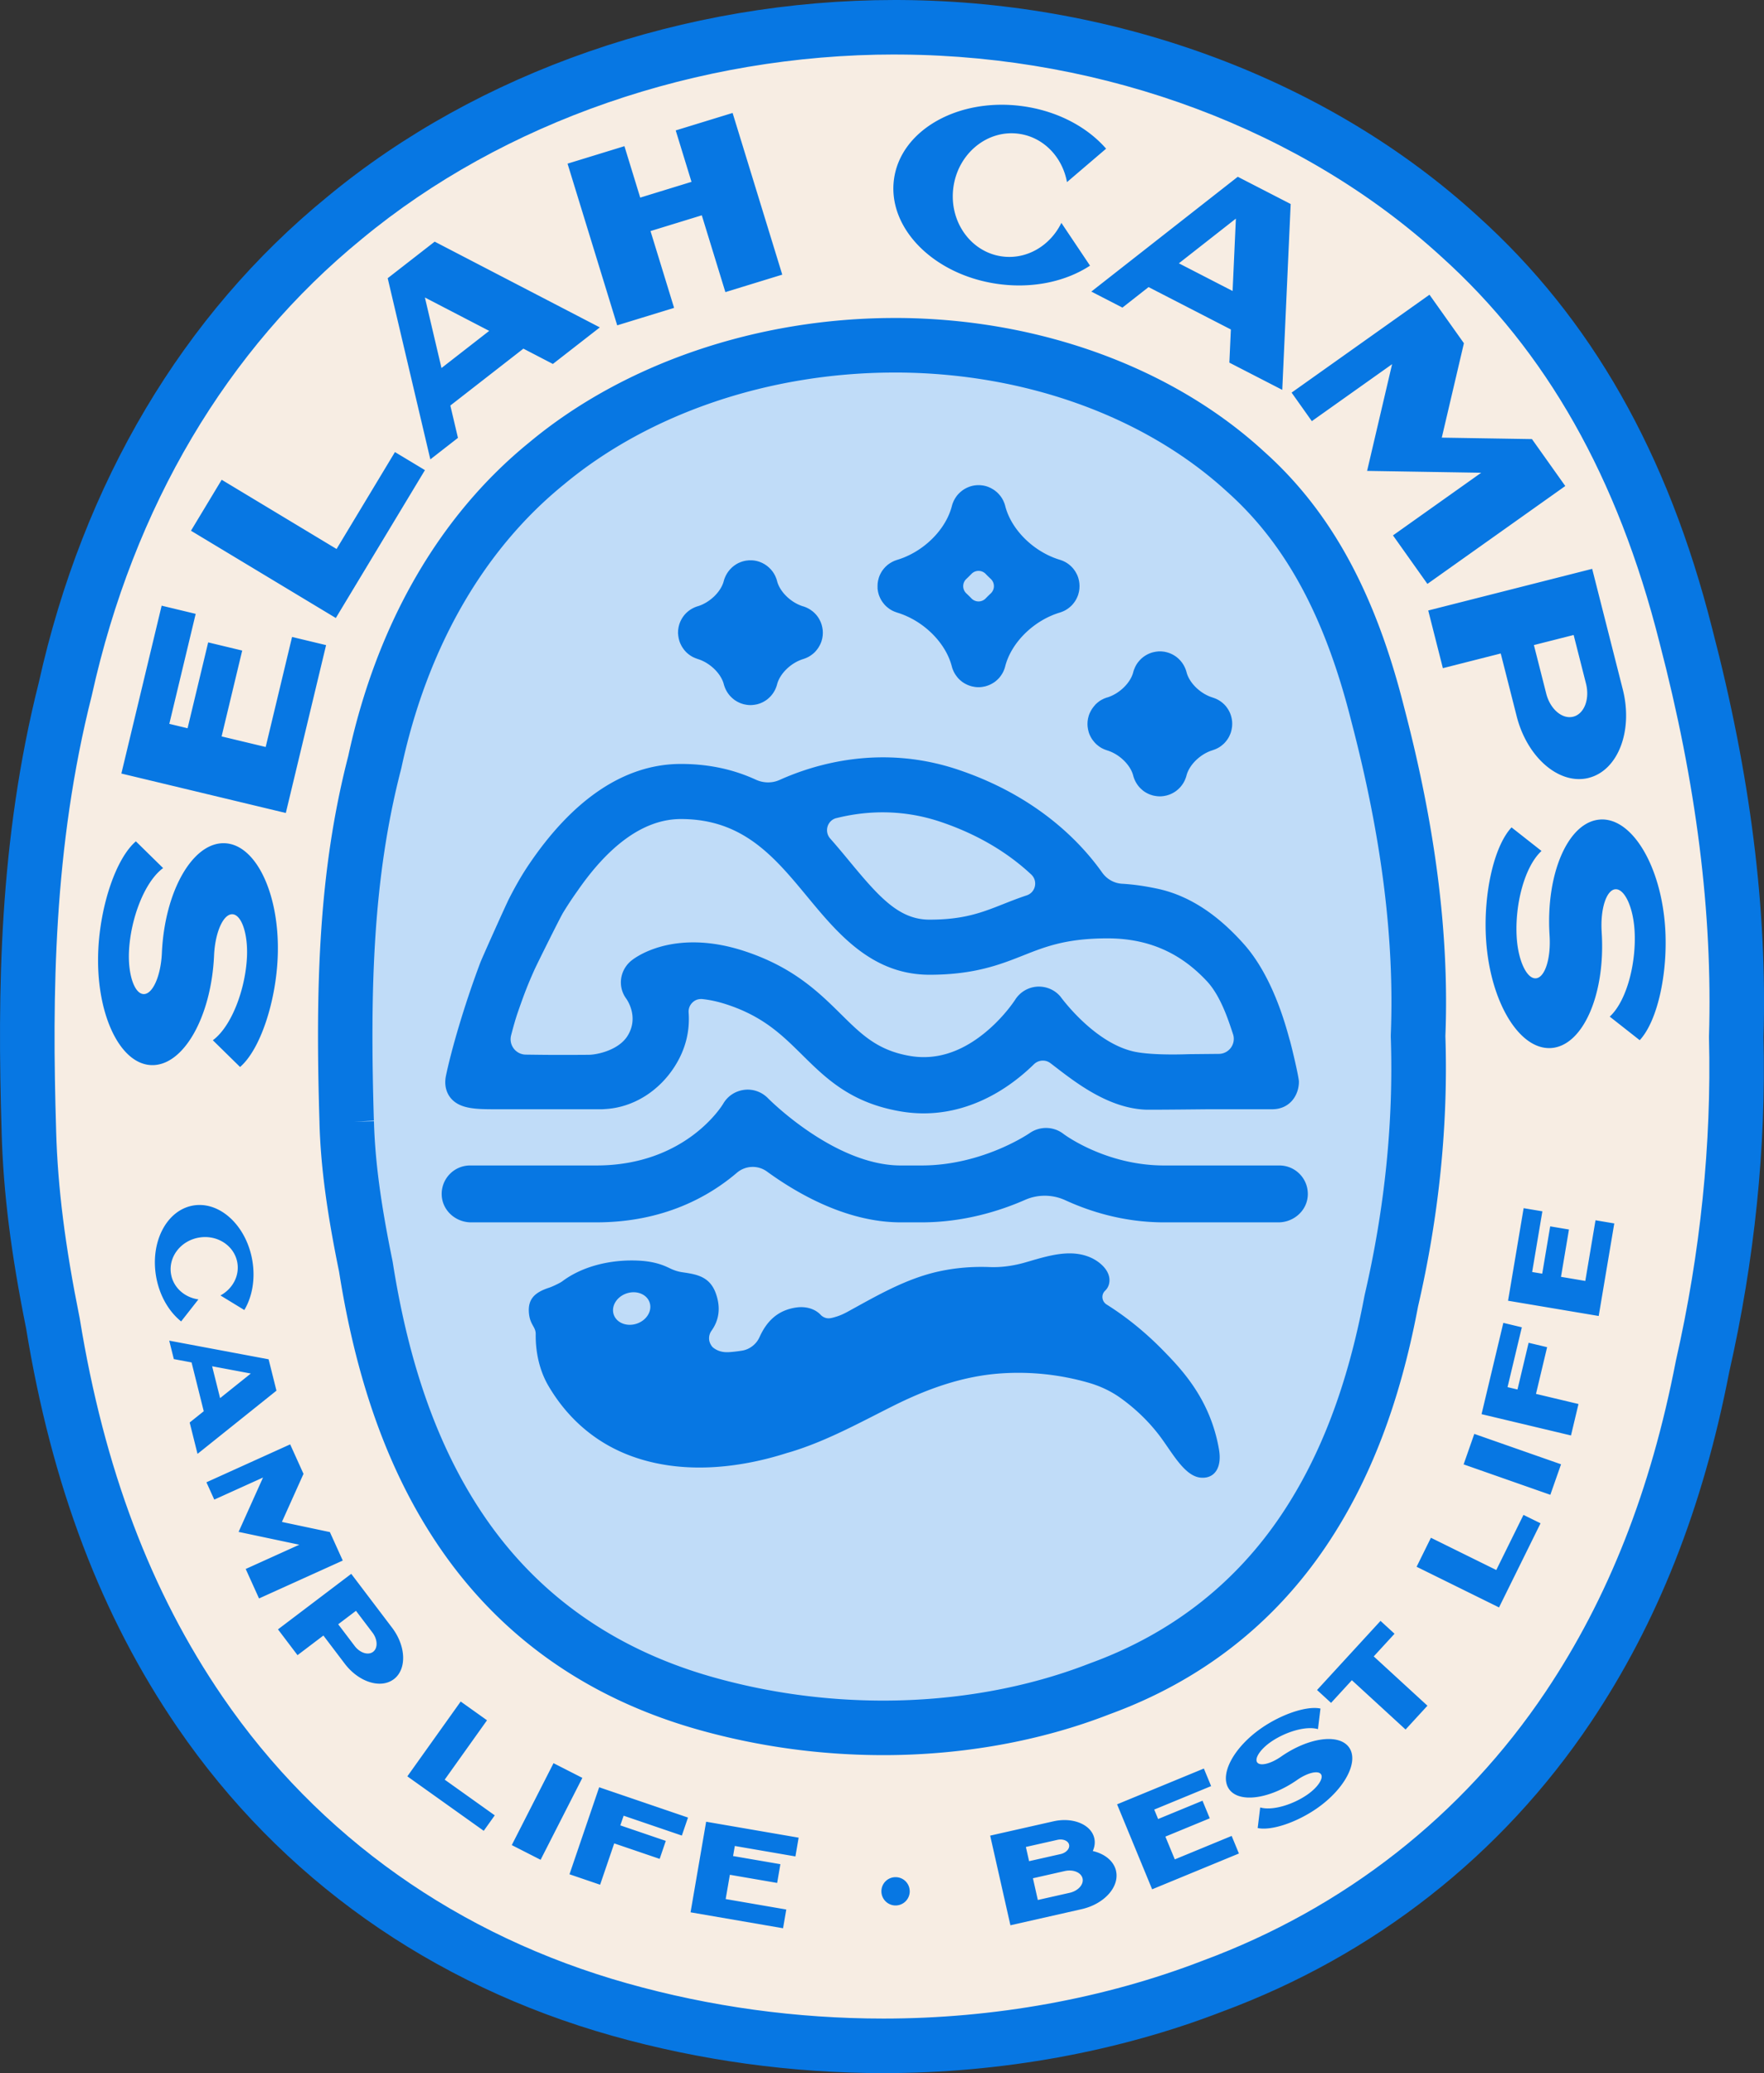
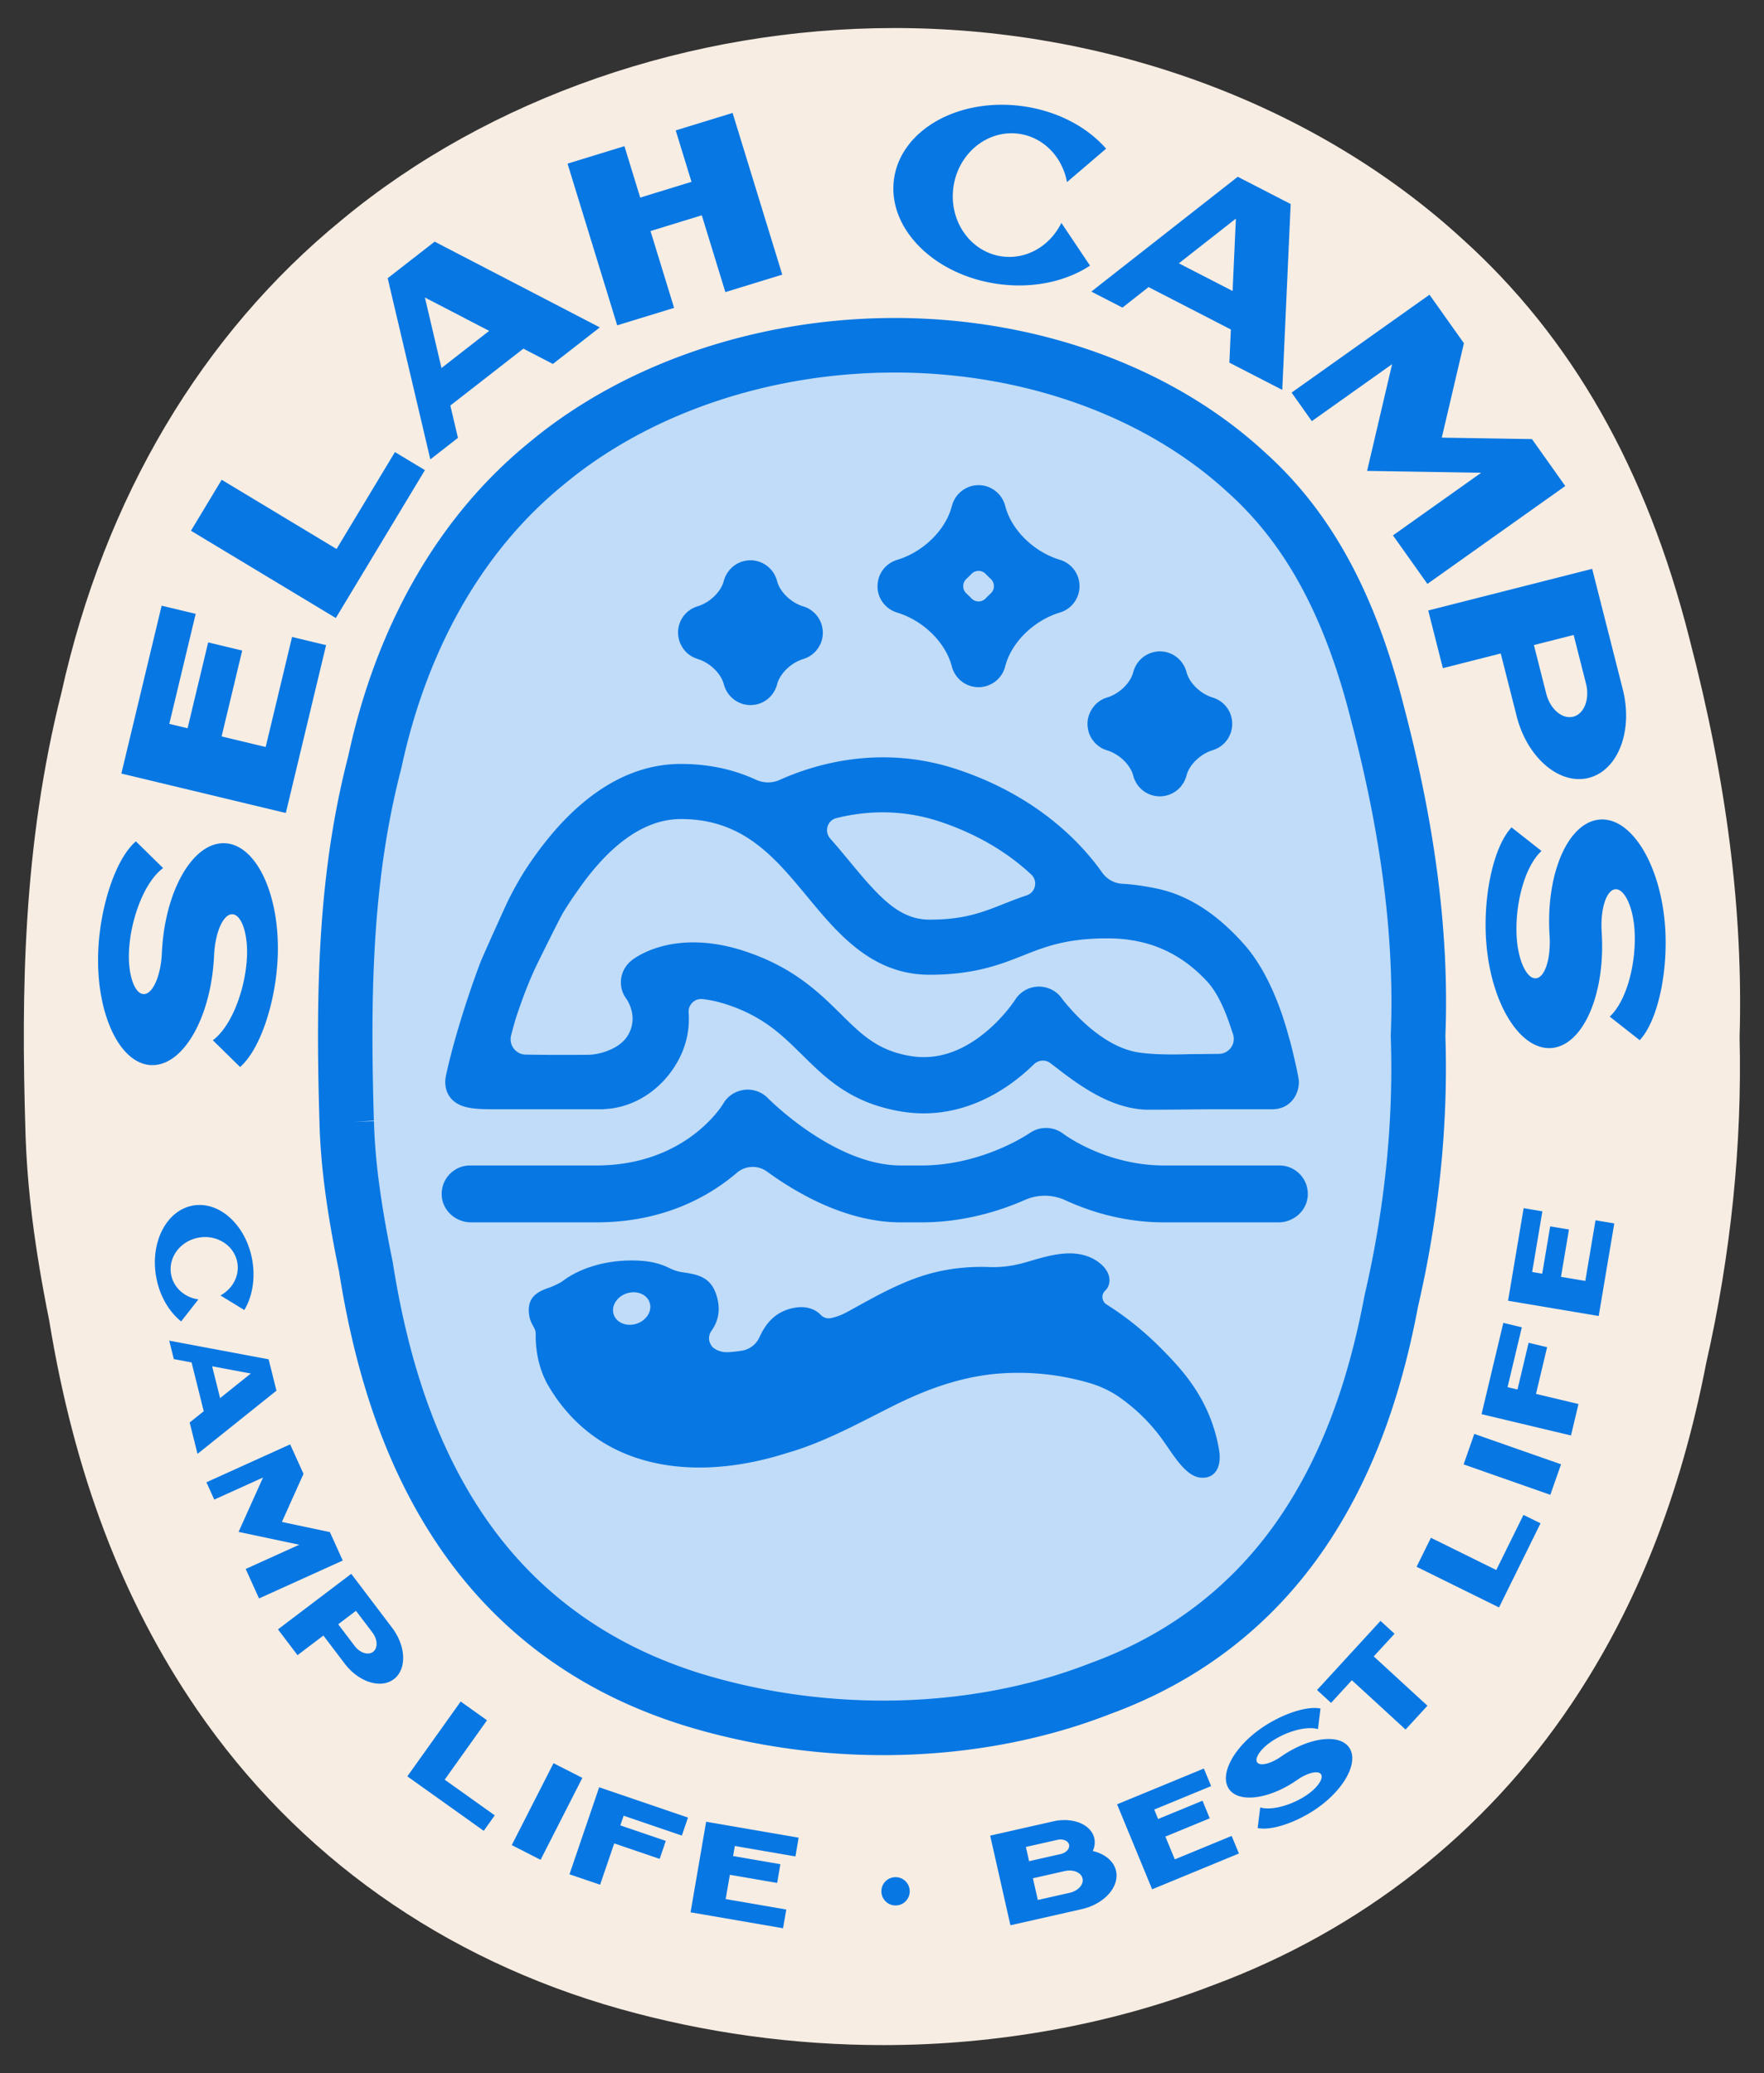
<svg xmlns="http://www.w3.org/2000/svg" id="Layer_1" data-name="Layer 1" viewBox="0 0 597.82 702.59">
  <rect x="0" y="0" width="597.82" height="702.59" fill="#333333" stroke="none" />
  <defs>
    <style>.cls-3{fill:#0777e3}</style>
  </defs>
  <path d="M572.64 216.76c-14.62-57.87-39.93-102.38-77.32-136.02-48.88-44.69-118.03-70.65-189.69-71.23l-2.56-.01c-69.15 0-137.37 23.68-187.13 64.94-47.56 38.86-80.45 94.25-95.09 160.19C7.72 286.7 7.21 336.58 8.6 382.66v.25c.57 19.74 3.06 39.66 8.07 64.58 8.46 51.88 24.8 94.96 49.95 131.69 34 49.66 83.59 84.8 143.41 101.64 28.98 8.15 59.03 12.28 89.33 12.28h.01c38.71 0 77.34-7.02 111.59-20.25 50.17-18.56 92.25-51.58 121.66-95.47 21.99-32.8 36.92-70.57 45.62-115.45 8.38-36.91 12.18-74.06 11.31-110.42 1.25-42.3-4.29-86.41-16.92-134.75Z" style="fill:#f7ede3" />
  <path d="M465.82 246.17c-9.25-36.8-23.5-62.84-44.78-81.85-29.11-26.78-71.55-42.35-116.48-42.71h-1.6c-43.91 0-86.52 14.52-116.8 39.77-28.74 23.35-48.74 57.98-57.85 100.17l-.05.19c-9.43 36.62-10.49 73.24-9.17 116.91v.21c.38 13.56 2.29 28.16 6.24 47.44v.08c5.7 36.08 16.25 65 32.27 88.41 19.61 28.64 47.42 48.18 82.67 58.11 19.13 5.38 39.01 8.11 59.08 8.11h.01c25.38 0 50.36-4.52 72.26-13.07 29.16-10.64 52.52-28.83 69.43-54.06 13.84-20.65 23.38-45.58 29.13-76.07l.04-.2c6.73-29.07 9.67-58.12 8.75-86.45 1.26-32.07-3.05-66.43-13.16-104.97Z" style="fill:#c0dcf8" />
  <path d="M229.83 214.93c0 .12 0 .25.02.37.02.21.05.42.09.62.02.09.03.19.04.28.05.24.11.48.18.72.02.05.02.11.04.16v.02c.13.44.31.87.51 1.29l.12.24c.19.38.41.75.66 1.1.06.08.12.16.17.24.25.34.52.66.82.97.01.01.02.03.03.04.31.31.65.6 1 .86.07.05.13.1.2.15.35.25.72.48 1.11.68.06.03.12.06.18.08.34.17.68.31 1.04.44.09.03.19.07.28.1.05.01.09.03.13.05 4.12 1.24 7.92 4.92 8.85 8.56.12.47.29.93.48 1.38l.09.21c.18.4.4.78.63 1.15l.18.27c.24.35.51.69.8 1.01.05.06.11.11.17.17.31.32.63.61.98.89.02.01.03.03.04.04.36.28.75.52 1.15.75.07.04.13.07.2.11.39.2.8.39 1.23.54.07.03.15.04.22.07.19.06.38.13.58.18.15.04.31.06.46.09.15.03.3.06.46.09.44.07.89.11 1.32.11h.08c.44 0 .88-.05 1.33-.11.15-.02.3-.05.45-.08.16-.03.32-.05.47-.09.2-.05.4-.12.59-.18l.2-.06c.43-.15.85-.34 1.24-.54.06-.03.12-.07.18-.1.41-.23.8-.48 1.17-.76l.02-.02c.36-.28.69-.59 1.01-.91.05-.05.1-.1.15-.16.29-.32.56-.66.81-1.02.06-.09.12-.17.17-.26.24-.37.45-.76.64-1.16.03-.07.05-.13.08-.2.19-.45.36-.91.48-1.39.93-3.64 4.73-7.32 8.85-8.56.05-.01.09-.03.14-.05.09-.03.18-.07.28-.1.36-.13.72-.27 1.05-.44.06-.03.11-.05.17-.08.39-.2.76-.44 1.11-.69.06-.05.13-.09.19-.14.36-.27.7-.55 1.01-.87l.03-.03c.3-.31.57-.64.82-.98.06-.08.12-.15.17-.23.24-.35.46-.72.66-1.1l.12-.24c.2-.42.37-.84.51-1.29v-.02c.02-.05.02-.11.04-.16.07-.24.13-.48.18-.72.02-.09.03-.19.04-.28.03-.21.07-.41.09-.62.01-.12.01-.25.02-.37.01-.18.02-.36.02-.54 0-.15-.01-.3-.02-.45 0-.15-.01-.3-.03-.45-.02-.18-.05-.36-.08-.53-.02-.12-.03-.25-.06-.37-.04-.21-.1-.42-.15-.63-.02-.08-.03-.16-.06-.24 0-.01 0-.02-.01-.03-.06-.2-.14-.4-.21-.6-.04-.1-.07-.2-.11-.29-.02-.06-.06-.11-.08-.17-.34-.77-.78-1.49-1.29-2.12-.14-.17-.3-.34-.45-.5-.06-.06-.11-.12-.17-.18-.12-.12-.24-.22-.36-.33-.11-.1-.21-.2-.32-.29-.08-.07-.17-.13-.26-.19-.16-.12-.31-.24-.48-.35a.673.673 0 0 1-.11-.07c-.3-.19-.61-.37-.93-.53-.18-.09-.36-.18-.55-.26-.06-.03-.13-.04-.19-.07-.23-.09-.46-.18-.7-.25h-.03c-4.12-1.24-7.92-4.91-8.85-8.56-.08-.31-.17-.61-.28-.9-.05-.14-.11-.28-.17-.41-.06-.14-.11-.28-.17-.41-.09-.19-.2-.38-.3-.57-.04-.07-.08-.15-.12-.22-.11-.19-.24-.37-.36-.55-.05-.07-.09-.14-.14-.2-.12-.16-.25-.31-.38-.47-.07-.08-.13-.16-.2-.24-.11-.13-.24-.24-.36-.36-.1-.1-.19-.2-.29-.29-.1-.09-.21-.18-.32-.27-.13-.11-.26-.22-.39-.32-.09-.07-.19-.13-.29-.2-.15-.1-.3-.21-.46-.31l-.33-.18c-.15-.08-.3-.17-.46-.25a6.92 6.92 0 0 0-.57-.24c-.09-.03-.17-.07-.25-.11-.87-.32-1.8-.51-2.75-.55h-.91c-.16 0-.32.03-.48.05-.14.01-.29.02-.43.04-.3.05-.6.1-.89.18h-.02c-.3.08-.59.17-.87.27-.23.08-.44.18-.66.27-.06.03-.11.05-.17.07-.23.11-.45.23-.67.36-.04.02-.08.04-.12.07-.21.12-.4.26-.6.4-.05.04-.11.07-.16.11-.17.12-.32.26-.48.39-.08.07-.16.13-.23.19-.12.11-.24.23-.35.35l-.3.3c-.08.09-.16.19-.24.29-.12.14-.23.28-.34.42-.06.07-.1.15-.16.23-.12.17-.24.35-.35.53-.04.07-.08.15-.12.22-.11.19-.21.38-.31.57-.06.12-.1.24-.15.35-.07.16-.14.31-.2.47-.11.29-.2.59-.28.89-.93 3.64-4.73 7.32-8.85 8.56h-.03c-.23.07-.45.15-.67.24-.07.03-.15.05-.22.08-.13.05-.26.12-.38.18-.65.3-1.25.67-1.79 1.1-.05.04-.09.07-.14.1-.14.12-.28.25-.42.37-.09.08-.18.16-.26.24-.09.09-.17.19-.26.28-.12.13-.24.26-.36.4-.04.05-.07.1-.11.15-.44.56-.83 1.19-1.14 1.86-.05.1-.1.2-.14.3-.04.09-.06.18-.1.27-.08.2-.16.41-.22.62 0 .01 0 .02-.01.03l-.06.24c-.06.21-.11.42-.15.63l-.06.37c-.03.18-.06.35-.08.53-.02.15-.02.3-.03.45 0 .15-.02.3-.02.45 0 .18.01.36.02.54Zm141.18 24.15c-.12.13-.25.26-.36.4-.05.06-.09.12-.13.18-.38.48-.71 1.01-.99 1.57-.09.19-.19.37-.27.57-.02.05-.04.11-.06.16-.1.24-.19.48-.26.73v.02c-.02.05-.02.11-.04.16-.07.24-.13.48-.18.72-.02.09-.03.19-.04.28-.03.21-.07.41-.09.62-.01.12-.01.25-.02.37-.01.18-.02.36-.02.54 0 .15.01.3.02.45 0 .15.01.3.03.45.02.18.05.36.08.53.02.12.03.25.06.37.04.21.1.42.15.63.02.08.03.16.06.24v.02c.13.44.3.86.5 1.27.04.09.08.18.13.26.19.37.41.74.65 1.08.06.09.12.17.19.25.25.33.51.65.8.94.02.02.03.04.05.06.31.31.64.59.99.86.07.05.13.1.2.15.35.25.71.48 1.1.68.06.03.12.06.19.09.33.16.67.31 1.03.43.1.03.19.07.29.1.04.01.09.03.13.05 4.12 1.24 7.92 4.91 8.85 8.56.12.48.29.94.48 1.39.03.07.05.14.09.2.18.4.4.78.63 1.15l.18.27c.25.36.51.7.8 1.01.05.06.11.11.16.16.31.32.64.62.99.9.01 0 .02.02.03.03.36.28.76.53 1.16.75.06.04.13.07.19.1.4.21.81.39 1.24.54.07.02.14.04.2.06.2.06.39.13.59.18.16.04.31.06.47.09.15.03.3.06.45.08.44.07.89.11 1.33.11h.08c.44 0 .88-.04 1.32-.11.15-.02.31-.06.46-.09.15-.03.31-.05.46-.09.2-.05.39-.12.58-.18.07-.02.15-.04.22-.07.43-.15.84-.33 1.23-.54.07-.04.13-.07.2-.11.4-.22.79-.47 1.15-.75.02-.01.03-.03.04-.04.35-.27.67-.57.98-.89l.17-.17c.29-.32.56-.66.8-1.01l.18-.27c.24-.37.45-.75.63-1.15.03-.07.06-.14.09-.22.19-.45.36-.91.48-1.38.93-3.64 4.73-7.32 8.85-8.56.05-.01.09-.03.13-.05.1-.03.19-.07.29-.1.36-.13.71-.27 1.04-.44.06-.03.12-.05.18-.08.39-.2.76-.43 1.11-.68.07-.05.13-.1.19-.15.35-.27.69-.55 1-.86l.04-.04c.29-.3.56-.62.81-.96l.18-.24c.24-.35.46-.71.65-1.09.04-.09.08-.17.12-.26.19-.41.37-.83.5-1.27v-.02l.06-.24c.06-.21.11-.42.15-.63l.06-.37c.03-.18.06-.35.08-.53.02-.15.02-.3.03-.45 0-.15.02-.3.02-.45 0-.18-.01-.36-.02-.54 0-.12 0-.25-.02-.37-.02-.21-.05-.42-.09-.62-.02-.09-.03-.19-.04-.28-.05-.24-.11-.48-.18-.72-.02-.05-.02-.11-.04-.16v-.02c-.07-.24-.16-.48-.25-.72l-.06-.18c-.07-.17-.16-.34-.24-.51a9.44 9.44 0 0 0-1-1.61l-.15-.21c-.1-.12-.21-.24-.32-.36-.1-.11-.19-.22-.3-.32-.07-.07-.14-.13-.21-.19-.15-.14-.31-.29-.47-.42 0 0-.02-.01-.03-.02-.79-.64-1.7-1.16-2.71-1.52-.15-.05-.29-.11-.44-.16-.02 0-.03-.01-.05-.02-4.12-1.24-7.92-4.92-8.85-8.56-.08-.3-.17-.6-.28-.9-.05-.14-.11-.27-.17-.41-.06-.14-.11-.28-.18-.42-.09-.19-.19-.37-.29-.55-.04-.08-.08-.16-.13-.24-.11-.18-.22-.35-.34-.52-.05-.08-.1-.16-.16-.24-.11-.15-.23-.28-.34-.42-.08-.1-.16-.19-.24-.29-.1-.11-.2-.21-.3-.31l-.35-.35c-.08-.07-.16-.13-.23-.2-.16-.13-.31-.26-.48-.39-.05-.04-.11-.07-.17-.11-.19-.14-.39-.27-.59-.39a8.632 8.632 0 0 0-.79-.43c-.05-.02-.1-.04-.16-.07-.22-.1-.44-.2-.67-.28-.28-.1-.57-.19-.87-.27l-.13-.03c-.26-.06-.52-.12-.78-.16-.1-.02-.2-.02-.3-.03-.21-.02-.41-.05-.62-.06h-.92c-.16 0-.33.03-.49.05-.14.01-.29.02-.43.05-.16.02-.32.06-.48.09-.14.03-.29.05-.43.09a9.37 9.37 0 0 0-3.78 1.97l-.18.15c-.14.12-.27.26-.39.39-.09.09-.18.17-.26.27-.09.1-.18.21-.27.32-.11.13-.22.26-.32.39-.06.08-.12.17-.18.26-.11.16-.23.33-.33.5-.05.08-.09.16-.13.25-.1.18-.2.36-.29.55-.06.13-.11.27-.17.41l-.18.42c-.11.29-.2.59-.28.9-.93 3.64-4.73 7.32-8.85 8.56h-.03c-.24.07-.48.16-.71.25-.06.02-.12.04-.17.06-.19.08-.37.17-.56.27-.35.17-.69.36-1 .57 0 0-.02.01-.03.02-.19.12-.36.26-.53.4-.06.05-.13.09-.2.15-.14.11-.26.23-.39.35-.1.09-.2.17-.29.27-.09.09-.17.19-.25.28Zm-73.61-39.93c0 .14.01.28.02.41.02.2.05.39.08.58.02.11.03.22.05.32.05.23.1.46.17.68.02.07.03.13.05.2v.02c.13.44.31.87.5 1.28.04.08.08.17.12.25.19.38.41.74.65 1.09l.18.24c.25.34.52.67.82.98l.03.03c.31.31.65.6 1.01.87.06.05.12.09.18.14.35.25.72.49 1.12.69.05.03.11.05.16.08.34.17.7.32 1.07.45.09.03.17.07.26.09.05.01.09.03.14.05 8.88 2.67 16.5 10.18 18.56 18.26.12.48.29.95.49 1.4.03.06.05.13.08.19.18.4.4.79.64 1.16.06.09.11.17.17.25.25.36.52.7.81 1.03l.15.15c.31.33.65.63 1.01.91 0 0 .02.01.02.02.37.28.76.53 1.17.75.06.03.13.07.19.1.39.21.81.39 1.24.54.07.03.14.04.21.07.19.06.39.13.59.18.15.04.31.06.46.09.15.03.3.06.46.09.44.07.88.11 1.32.11h.08c.44 0 .88-.04 1.32-.11.15-.02.3-.06.46-.09.15-.03.31-.05.46-.09.2-.05.39-.12.59-.18.07-.02.14-.04.21-.07.43-.15.84-.33 1.24-.54.06-.03.13-.07.19-.1.41-.23.8-.47 1.17-.75l.02-.02c.36-.28.69-.59 1.01-.91l.15-.15c.3-.32.57-.67.81-1.03.06-.08.11-.17.17-.25.24-.37.46-.76.64-1.16.03-.06.05-.13.08-.2.2-.45.36-.92.48-1.4 2.06-8.09 9.68-15.6 18.56-18.26.05-.01.09-.03.14-.05.09-.03.18-.06.26-.09.37-.13.73-.28 1.07-.45.05-.03.11-.05.16-.08.39-.2.76-.44 1.12-.69.06-.04.12-.09.18-.14.36-.27.7-.56 1.01-.87l.03-.03c.3-.31.57-.63.82-.98l.18-.24c.24-.35.46-.71.65-1.09.04-.08.08-.17.12-.25.2-.41.37-.84.5-1.28v-.02c.02-.07.03-.13.05-.2.06-.22.12-.45.17-.68.02-.11.03-.21.05-.32.03-.19.06-.39.08-.58.01-.14.02-.27.02-.41 0-.16.02-.33.02-.49s-.01-.33-.02-.49c0-.14-.01-.28-.02-.41-.02-.19-.05-.39-.08-.58-.02-.11-.03-.22-.05-.33-.05-.23-.1-.45-.17-.67-.02-.07-.03-.14-.05-.2v-.03c-.07-.23-.16-.46-.24-.68-.03-.07-.05-.14-.07-.2-.07-.15-.14-.3-.22-.45-.3-.62-.65-1.19-1.06-1.71-.04-.05-.07-.1-.11-.15-.12-.15-.25-.28-.38-.42-.08-.09-.15-.18-.24-.26-.1-.1-.2-.18-.3-.28-.12-.11-.25-.23-.38-.34-.06-.05-.13-.1-.19-.15-.52-.4-1.08-.75-1.69-1.04-.14-.07-.28-.14-.43-.2l-.24-.09c-.21-.08-.43-.16-.65-.23-.01 0-.02 0-.03-.01-8.88-2.67-16.51-10.17-18.56-18.26-.08-.31-.17-.61-.28-.91-.04-.12-.1-.23-.15-.35-.07-.16-.13-.32-.2-.48-.08-.17-.18-.34-.27-.51-.05-.09-.1-.19-.15-.28-.1-.17-.21-.32-.32-.48-.06-.09-.12-.18-.19-.27-.1-.14-.21-.26-.32-.39-.09-.11-.17-.21-.26-.31s-.19-.19-.28-.29c-.12-.12-.24-.25-.37-.36a2.11 2.11 0 0 0-.23-.19c-.16-.13-.32-.27-.48-.39-.06-.04-.12-.08-.17-.12-.19-.13-.38-.26-.58-.38-.06-.03-.12-.06-.18-.1-.2-.11-.4-.23-.61-.33-.11-.05-.22-.09-.32-.14-.17-.07-.33-.15-.5-.21-.58-.21-1.19-.37-1.81-.46-.06 0-.11 0-.17-.02-.25-.03-.49-.06-.74-.07h-.91c-.22.01-.45.04-.67.06-.08.01-.16.01-.24.03-.62.09-1.22.25-1.8.46-.18.06-.35.14-.53.22-.1.04-.2.08-.3.13-.22.1-.42.22-.63.33-.05.03-.11.06-.16.09-.2.12-.39.25-.58.39-.06.04-.11.07-.17.12-.17.12-.33.26-.48.39-.08.06-.15.12-.23.19-.13.12-.25.24-.37.36l-.29.29c-.09.1-.17.21-.26.31-.11.13-.22.26-.32.4l-.18.27c-.11.16-.22.32-.32.49l-.15.27c-.1.17-.19.34-.28.52-.07.15-.13.3-.19.45-.05.13-.11.25-.16.38-.11.3-.2.6-.28.91-2.06 8.09-9.68 15.6-18.56 18.26-.01 0-.02 0-.03.01-.22.07-.43.15-.65.23l-.24.09c-.12.05-.24.11-.36.17-.66.31-1.27.69-1.83 1.12-.04.03-.09.06-.13.1-.15.12-.28.25-.42.38l-.26.23c-.1.1-.18.2-.27.3-.12.13-.23.25-.34.38-.05.06-.1.13-.15.2-.14.17-.27.35-.4.53-.23.35-.43.72-.62 1.1-.08.16-.16.32-.23.48-.03.07-.05.14-.07.2-.09.23-.17.45-.24.68v.03c-.02.07-.03.14-.05.2-.06.22-.12.44-.17.67-.02.11-.03.22-.05.33-.03.19-.06.38-.08.58-.01.14-.02.28-.02.41 0 .16-.02.33-.02.49s.01.33.02.49Zm36.63-4.66c.57.59 1.16 1.16 1.75 1.72a3.355 3.355 0 0 1 0 4.89c-.6.56-1.18 1.14-1.75 1.72a3.339 3.339 0 0 1-4.79 0c-.57-.59-1.16-1.16-1.75-1.72a3.355 3.355 0 0 1 0-4.89c.6-.56 1.18-1.14 1.75-1.72a3.339 3.339 0 0 1 4.79 0Zm103.05 157.98c-1.15-4.13-5.51-21.28-15.53-32.51-6.53-7.32-16.23-15.98-29.27-18.76-3.79-.81-7.78-1.44-12.01-1.69-2.71-.16-5.17-1.57-6.74-3.78-7.14-10.09-21.95-25.86-48.87-34.89-25.87-8.68-48.34-1.96-60.45 3.49-2.56 1.15-5.49 1.09-8.04-.08-7.13-3.28-15.46-5.34-25.42-5.34-19.06 0-36.7 11.95-51.84 34.58-2.22 3.32-4.38 7.11-6.45 11.2-1.11 2.19-9.09 19.97-9.69 21.57-5.63 14.95-9.91 30-11.64 38.36-.75 3.64.49 6.25 1.77 7.7 3.06 3.48 8.35 3.62 14.76 3.62h36.24c.55 0 .96-.05 1.11-.06 9.5-.5 18.42-6.03 23.86-14.79 3.45-5.56 4.97-11.59 4.51-17.93-.11-1.57.6-3.03 1.98-3.94.68-.45 1.49-.65 2.31-.64.13 0 .26 0 .4.02 2.57.27 5.29.87 8.09 1.78 12.46 4.05 18.84 10.36 25.6 17.03 8.15 8.06 16.57 16.39 33.5 19.26 2.59.44 5.21.66 7.79.66 11.43 0 22.79-4.36 32.86-12.62 1.52-1.24 3.03-2.59 4.48-4.01a4.34 4.34 0 0 1 3.05-1.25c.92 0 1.8.3 2.53.85 7.28 5.54 18.75 15.12 32.08 15.77.34.02 1.22.02 2.44.02 4.71 0 14.88-.11 19.04-.15h21.6c5.95 0 9.07-4.7 9.07-9.34 0-1.47-2.23-11.01-3.1-14.13Zm-153.63-75.2c9.42-2.36 21.75-3.29 35.28 1.25 14.11 4.74 24.03 11.56 30.76 17.86 2.32 2.17 1.5 6.05-1.52 7.06s-5.5 1.99-8 2.98c-7.13 2.82-13.29 5.26-24.94 5.26-10.26 0-16.94-7.45-27-19.61-2.11-2.56-4.32-5.22-6.67-7.88-2.1-2.37-.98-6.16 2.09-6.93Zm134.42 73.19c1.09 3.28-1.32 6.67-4.78 6.71l-10.33.1c-.4.02-2.55.1-5.36.1-4.01 0-9.56-.18-13.23-1.01-13.65-3.12-24.71-18.52-24.82-18.65-1.8-2.12-4.46-3.34-7.29-3.34-.21 0-.42 0-.63.02a9.546 9.546 0 0 0-7.38 4.41c-.16.25-3.97 6.15-10.55 11.44-6.62 5.33-13.49 8.03-20.42 8.03-1.54 0-3.09-.13-4.63-.39-11-1.86-16.42-7.23-23.3-14.02-7.66-7.57-16.34-16.15-33.1-21.6-5.89-1.91-11.63-2.88-17.07-2.88-12.52 0-19.58 5.06-20.87 6.07-4.09 3.22-4.9 8.96-1.83 13.07.44.63 4.24 6.35.41 12.53-2.98 4.8-10.15 6.4-13.16 6.43-2.99.03-6.65.04-10.65.04-2.67 0-7.04-.05-10.7-.1-3.38-.05-5.81-3.25-4.97-6.52.68-2.64 1.5-5.59 2.27-7.8 2.04-5.86 3.22-9.03 5.61-14.37.83-1.86 8.72-17.73 9.71-19.36 2.58-4.23 4.45-6.77 5.11-7.72 9.5-13.68 21.28-24.07 34.85-24.07 21.06 0 31.67 12.82 42.9 26.4 10.23 12.36 21.82 26.37 41.37 26.37 15.22 0 24.03-3.49 31.81-6.57 7.47-2.96 14.54-5.76 28.53-5.76 16.38 0 26.59 6.98 33.63 14.5 4.8 5.13 7.44 13.67 8.87 17.96Z" class="cls-3" />
  <path d="M433.25 414.27h-38.73c-13.78 0-25.35-3.76-33.44-7.48-4.34-2-9.29-2.07-13.66-.15-8.54 3.75-20.82 7.63-35.1 7.63h-7.04c-17.8 0-34.37-9.24-45.35-17.22-3.09-2.25-7.31-2.06-10.21.42-9.5 8.11-24.97 16.8-47.64 16.8h-42.42c-5.13 0-9.62-3.87-9.95-9-.36-5.61 4.08-10.28 9.62-10.28h42.75c30.11 0 42.5-20.07 43.01-20.92 1.51-2.62 4.14-4.34 7.14-4.71 3-.38 5.98.72 8.08 2.88.21.22 22.5 22.75 44.97 22.75h7.04c20.7 0 36.46-10.85 36.62-10.96 3.47-2.43 8.15-2.33 11.49.28.1.08 14.2 10.68 34.09 10.68h39.06c5.54 0 9.98 4.67 9.62 10.28-.33 5.12-4.82 9-9.95 9Zm-20.11 77.09c-2.89-16.93-12.41-27-18.96-33.69-5.76-5.89-12.17-11.18-19.15-15.56-1.64-1.03-1.92-3.31-.53-4.65.69-.67 1.22-1.5 1.42-2.66.7-4.01-3.22-7.3-6.5-8.69-6.93-2.93-14.58-.39-21.91 1.73-3.95 1.14-8.05 1.74-12.15 1.58-5.74-.22-11.49.24-17.11 1.46-11.23 2.45-21.06 8.24-31.02 13.7-1.17.64-2.38 1.2-3.65 1.6-.47.15-.94.29-1.41.41-.39.1-.75.16-1.09.19-1.12.09-2.21-.38-2.98-1.19-1.81-1.93-4.83-2.93-8.13-2.48-6.47.89-10.18 4.76-12.55 10.02-.32.7-.72 1.36-1.23 1.94l-.1.12c-1.22 1.36-2.86 2.29-4.67 2.57-1.39.22-2.82.39-4.25.49-1.36.09-2.74-.05-3.98-.62a7.04 7.04 0 0 1-1.58-.98c-.3-.25-.58-.67-.83-1.15-.76-1.44-.59-3.2.36-4.52 2.45-3.43 3.29-7.7 1.38-12.84-2.11-5.68-6.73-6.29-11.37-6.98-1.44-.21-2.84-.69-4.15-1.33-.36-.18-.74-.35-1.12-.52-1.71-.76-4.66-1.82-9.25-2.06-9.46-.5-19.2 1.82-26.1 7.02-.76.57-3.46 1.83-4.37 2.12-4.76 1.55-7.38 3.74-6.89 8.74.39 3.95 2.32 4.53 2.28 7.02-.09 6.32 1.4 12.56 4.29 17.49 5.62 9.6 14.58 18.9 28.23 23.88 17.02 6.21 36.13 4.19 52.64-1.09.52-.15 1.04-.29 1.55-.45 12.03-3.7 23.04-9.8 34.24-15.41 11.64-5.83 23.65-10.21 36.74-11.11 10.05-.69 20.18.4 29.82 3.2 3.82 1.11 7.45 2.81 10.68 5.12 4.92 3.53 9.32 7.71 13.05 12.56 4.36 5.68 8.56 14.05 14.24 14.46 4.75.35 7.1-3.62 6.1-9.46Zm-197.54-42.7c-3.39 1.04-6.82-.45-7.66-3.31-.84-2.87 1.23-6.03 4.61-7.06 3.39-1.04 6.82.45 7.66 3.31.84 2.87-1.23 6.03-4.61 7.06Z" class="cls-3" />
-   <path d="M299.4 702.59h-.01c-31.14 0-62.03-4.25-91.81-12.62-61.48-17.3-112.45-53.42-147.4-104.46-25.85-37.75-42.65-82.03-51.34-135.35-5.16-25.61-7.71-46.08-8.29-66.37v-.26c-1.44-47.36-.91-98.63 12.58-152.14 15.05-67.77 48.85-124.71 97.73-164.64C162.01 24.34 232.13 0 303.2 0c.15 0 2.48 0 2.63.01 73.65.59 144.72 27.28 194.96 73.21 38.42 34.58 64.44 80.33 79.47 139.8 12.98 49.68 18.68 95.02 17.39 138.5.9 37.37-3.01 75.55-11.62 113.49-8.94 46.13-24.28 84.94-46.88 118.66-30.23 45.11-73.47 79.04-125.04 98.12-35.2 13.6-74.9 20.81-114.69 20.81Zm3.8-684.12c-66.83 0-132.66 22.79-180.59 62.53-45.73 37.35-77.34 90.77-91.46 154.51l-.06.26C18.12 287.13 17.63 336.9 19.02 383.04v.22c.55 19.24 3.01 38.8 7.97 63.41l.06.34c8.24 50.66 24.07 92.55 48.38 128.06 32.47 47.42 79.9 81 137.16 97.11 28.15 7.92 57.36 11.93 86.81 11.93h.01c37.54 0 74.94-6.78 108.16-19.61 48.03-17.77 88.18-49.26 116.23-91.13 21.23-31.66 35.66-68.3 44.12-112.02l.06-.29c8.31-36.58 12.08-73.37 11.2-109.34v-.5c1.26-41.77-4.24-85.47-16.81-133.59-14.12-55.88-38.32-98.62-73.99-130.72-46.97-42.94-113.55-67.86-182.72-68.42l-2.46-.01Z" class="cls-3" />
  <path d="M51.19 360.97c-10.83-.49-18.84-17.93-17.88-38.95.68-15.05 5.92-31 12.74-36.88l9.23 9.06c-6.33 4.66-11.06 17.24-11.57 28.29-.35 7.82 1.85 14.27 4.93 14.41 3.08.14 5.86-6.09 6.22-13.9v-.06c.96-21.02 10.52-37.65 21.35-37.16 10.83.49 18.84 17.93 17.89 38.95-.69 15.05-5.92 31-12.74 36.88l-9.23-9.06c6.33-4.66 11.06-17.24 11.57-28.29.35-7.82-1.85-14.27-4.93-14.41-3.08-.14-5.86 6.08-6.22 13.9v.06c-.96 21.02-10.52 37.65-21.35 37.16Zm15.13-152.94-8.94 37.29 6.19 1.49 6.98-29.1 11.53 2.77-6.98 29.1 14.94 3.58 8.94-37.29 11.53 2.77-13.65 56.89-55.73-13.37 13.65-56.89 11.53 2.77Zm67.53-54.82 10.16 6.12-30.2 50.12-49.09-29.58 10.41-17.27 38.93 23.46 19.79-32.85Zm13.45-71.32 55.98 29.07-15.91 12.39-9.99-5.19-24.76 19.28 2.58 10.96-9.36 7.29-14.45-61.4 15.92-12.39Zm18.49 30.25L144 100.83l5.62 23.9 16.17-12.59ZM229 44.2l19.28-5.92 16.83 54.8L245.83 99l-7.99-26.03-17.38 5.34 7.99 26.03-19.28 5.92-16.83-54.8 19.28-5.92 5.35 17.43 17.38-5.34L229 44.2Zm140.41 45.83c-8.1 5.32-19.27 7.85-31.12 6.22-21.79-3-37.6-18.92-35.31-35.56 2.29-16.64 21.81-27.69 43.6-24.7 11.85 1.63 21.92 7.09 28.28 14.4L361.6 61.72c-1.54-8.44-7.89-15.22-16.31-16.38-10.67-1.47-20.6 6.65-22.18 18.12-1.58 11.48 5.79 21.97 16.46 23.44 8.41 1.16 16.37-3.65 20.13-11.36l9.71 14.49Zm68-20.9-2.85 63-17.93-9.23.51-11.24-27.89-14.36-8.86 6.95-10.54-5.43 49.63-38.91 17.93 9.23Zm-19.68 29.49 1.11-24.53-19.32 15.15 18.21 9.38Zm112.75 66.09-46.73 33.18-11.67-16.44 29.9-21.23-38.67-.63 8.47-36.17-27.2 19.31-6.86-9.67 46.73-33.18 11.67 16.44-7.5 32 30.56.49 11.29 15.9Zm7.96 98.92c-9.93 2.52-20.86-6.82-24.43-20.86l-5.41-21.3-19.61 4.98-4.96-19.55 55.56-14.11 10.37 40.84c3.56 14.04-1.59 27.46-11.52 29.99Zm-5.26-20.74c3.72-.94 5.65-5.97 4.31-11.23l-4.18-16.46-13.47 3.42 4.18 16.46c1.34 5.26 5.43 8.76 9.15 7.81Zm9.12 34.85c10.82-.69 20.68 15.76 22.03 36.75.96 15.03-2.5 31.45-8.63 38.04l-10.16-7.99c5.79-5.32 9.11-18.34 8.4-29.38-.5-7.81-3.4-13.98-6.47-13.78-3.07.2-5.16 6.69-4.66 14.49v.06c1.35 20.99-6.33 38.56-17.15 39.26-10.82.69-20.68-15.76-22.03-36.74-.97-15.03 2.5-31.45 8.63-38.04l10.16 7.99c-5.79 5.32-9.11 18.34-8.4 29.38.5 7.81 3.4 13.98 6.47 13.78 3.07-.2 5.16-6.69 4.66-14.49v-.06c-1.35-20.99 6.33-38.56 17.15-39.26ZM299.4 594.83h-.01c-21.28 0-42.35-2.89-62.64-8.6-37.37-10.52-66.86-31.25-87.65-61.61-16.99-24.81-28.18-55.47-34.2-93.73l-.02-.08c-4.19-20.44-6.22-35.92-6.61-50.29v-.22c-1.41-46.29-.29-85.12 9.72-123.95l.05-.2c9.66-44.73 30.87-81.45 61.33-106.21 32.11-26.77 77.28-42.17 123.84-42.17h1.7c47.64.39 92.64 16.9 123.5 45.29 22.56 20.16 37.67 47.76 47.48 86.78 10.71 40.86 15.28 77.29 13.95 111.29.98 30.05-2.14 60.84-9.27 91.66l-.04.21c-6.09 32.33-16.21 58.76-30.89 80.66-17.93 26.75-42.69 46.03-73.61 57.31-23.22 9.07-49.71 13.86-76.62 13.86ZM126.73 380c.36 13.26 2.28 27.76 6.22 47 .04.18.1.48.17.91 5.6 35.59 15.81 63.77 31.21 86.27 18.28 26.69 44.32 44.95 77.41 54.26 18.66 5.25 38.05 7.91 57.64 7.91h.01c24.63 0 48.79-4.35 69.88-12.59l.37-.14c27.19-9.92 48.93-26.83 64.63-50.26 13.26-19.78 22.45-43.96 28.1-73.93.04-.2.18-.83.2-.94 6.74-29.12 9.71-58.32 8.78-86.63-.02-.44-.02-.91 0-1.43 1.26-32.17-3.12-66.83-13.39-105.99-8.88-35.36-22.22-60.02-41.99-77.69-27.63-25.42-68.13-40.15-111.2-40.49h-1.62c-42.27 0-83.13 13.83-112.06 37.95-27.29 22.17-46.29 55.32-55.04 95.94l-.18.74c-9.48 36.74-10.52 74.1-9.16 118.9l-6.68.37 6.68-.2-4.14.15 4.14-.11ZM61.4 447.85c-4.11-3.29-7.3-8.63-8.46-15.03-2.12-11.76 3.44-22.61 12.42-24.24 8.98-1.62 17.99 6.6 20.11 18.36 1.15 6.4.03 12.52-2.67 17.04l-8.09-4.94c4.1-2.22 6.53-6.64 5.71-11.19-1.04-5.76-6.9-9.52-13.1-8.4-6.2 1.12-10.38 6.69-9.34 12.45.82 4.54 4.64 7.84 9.26 8.48l-5.85 7.46Zm32.29 23.46-26.75 21.42-2.66-10.63 4.77-3.82-4.13-16.54-6.01-1.13-1.56-6.25 33.68 6.32 2.66 10.63Zm-19.1 2.53L85 465.5l-13.11-2.46 2.7 10.8Zm41.59 55.04-28.39 12.85-4.52-9.99 18.16-8.22-20.57-4.35 8.28-18.42-16.52 7.48-2.66-5.87 28.38-12.85 4.52 9.99-7.32 16.3 16.26 3.44 4.37 9.66Zm17.28 40.21c-4.44 3.36-11.89 1-16.64-5.27l-7.22-9.52-8.77 6.65-6.62-8.74 24.83-18.82 13.84 18.26c4.76 6.28 5.02 14.09.58 17.45Zm-7.02-9.27c1.66-1.26 1.57-4.19-.22-6.54l-5.58-7.36-6.02 4.56 5.58 7.36c1.78 2.35 4.57 3.24 6.24 1.98Zm41.24 55.41-3.74 5.25-25.89-18.46 18.08-25.36 8.92 6.36-14.34 20.12 16.97 12.1Zm19.91-17.67 9.77 4.98-14.15 27.76-9.77-4.98 14.15-27.76Zm38.05 26.33-2.08 6.1-15.4-5.25-4.78 14.01-10.38-3.54 10.06-29.49 30.1 10.27-2.08 6.1-19.73-6.73-1.12 3.28 15.4 5.25Zm43.93 5.27-20.54-3.54-.59 3.41 16.03 2.76-1.09 6.35-16.03-2.76-1.42 8.23 20.54 3.54-1.09 6.35-31.35-5.4 5.28-30.7 31.35 5.4-1.09 6.35Zm38.74 11.75a4.808 4.808 0 0 1-4.73 4.87c-2.66.04-4.83-2.1-4.87-4.72a4.774 4.774 0 0 1 4.72-4.87 4.774 4.774 0 0 1 4.87 4.72Zm69.91-6.84c1.23 5.43-4.01 11.24-11.68 12.97l-24.11 5.45-6.86-30.38 21.45-4.85c6.59-1.49 12.79 1.08 13.84 5.74.33 1.45.12 2.93-.52 4.33 4.06.94 7.13 3.38 7.89 6.74Zm-30.55-8.11 1.09 4.81 10.69-2.41c1.88-.43 3.16-1.85 2.86-3.18-.3-1.33-2.07-2.06-3.95-1.64l-10.69 2.41Zm19.21 10.67c-.46-2.03-3.16-3.16-6.04-2.51l-10.78 2.44 1.66 7.36 10.78-2.43c2.88-.65 4.84-2.82 4.38-4.86Zm43.56-31.3-19.27 7.95 1.32 3.2 15.04-6.2 2.46 5.96-15.04 6.2 3.19 7.72 19.27-7.95 2.46 5.96-29.41 12.13-11.88-28.8 29.41-12.13 2.46 5.96Zm6.08 1c-3.37-4.84 1.5-14.05 10.88-20.59 6.71-4.68 15.32-7.7 20.11-6.7l-.85 6.98c-4.1-1.19-11.09.93-16.02 4.37-3.49 2.43-5.54 5.52-4.58 6.89s4.56.51 8.05-1.92l.03-.02c9.38-6.54 19.71-7.92 23.08-3.09 3.37 4.83-1.5 14.05-10.88 20.59-6.71 4.68-15.32 7.7-20.11 6.7l.85-6.98c4.1 1.19 11.09-.93 16.02-4.37 3.49-2.43 5.54-5.52 4.58-6.89s-4.56-.51-8.05 1.92l-.03.02c-9.38 6.54-19.71 7.92-23.08 3.09Zm51.34-57 4.75 4.36-7.05 7.68 18.2 16.71-7.41 8.07-18.2-16.71-7.05 7.68-4.75-4.36 21.51-23.43Zm48.45-35.92 5.78 2.85-14.07 28.51-27.93-13.78 4.85-9.83 22.15 10.93 9.22-18.69Zm-20.29-17.11 3.62-10.34 29.4 10.3-3.63 10.34-29.39-10.31Zm22.03-41.22 6.27 1.49-3.77 15.83 14.4 3.43-2.54 10.66-30.31-7.22 7.38-30.94 6.27 1.5-4.84 20.28 3.37.8 3.77-15.83Zm4.66-44.55-3.46 20.56 3.41.57 2.7-16.04 6.36 1.07-2.7 16.04 8.24 1.39 3.46-20.56 6.36 1.07L541.8 446l-30.72-5.17 5.28-31.37 6.36 1.07Z" class="cls-3" />
</svg>